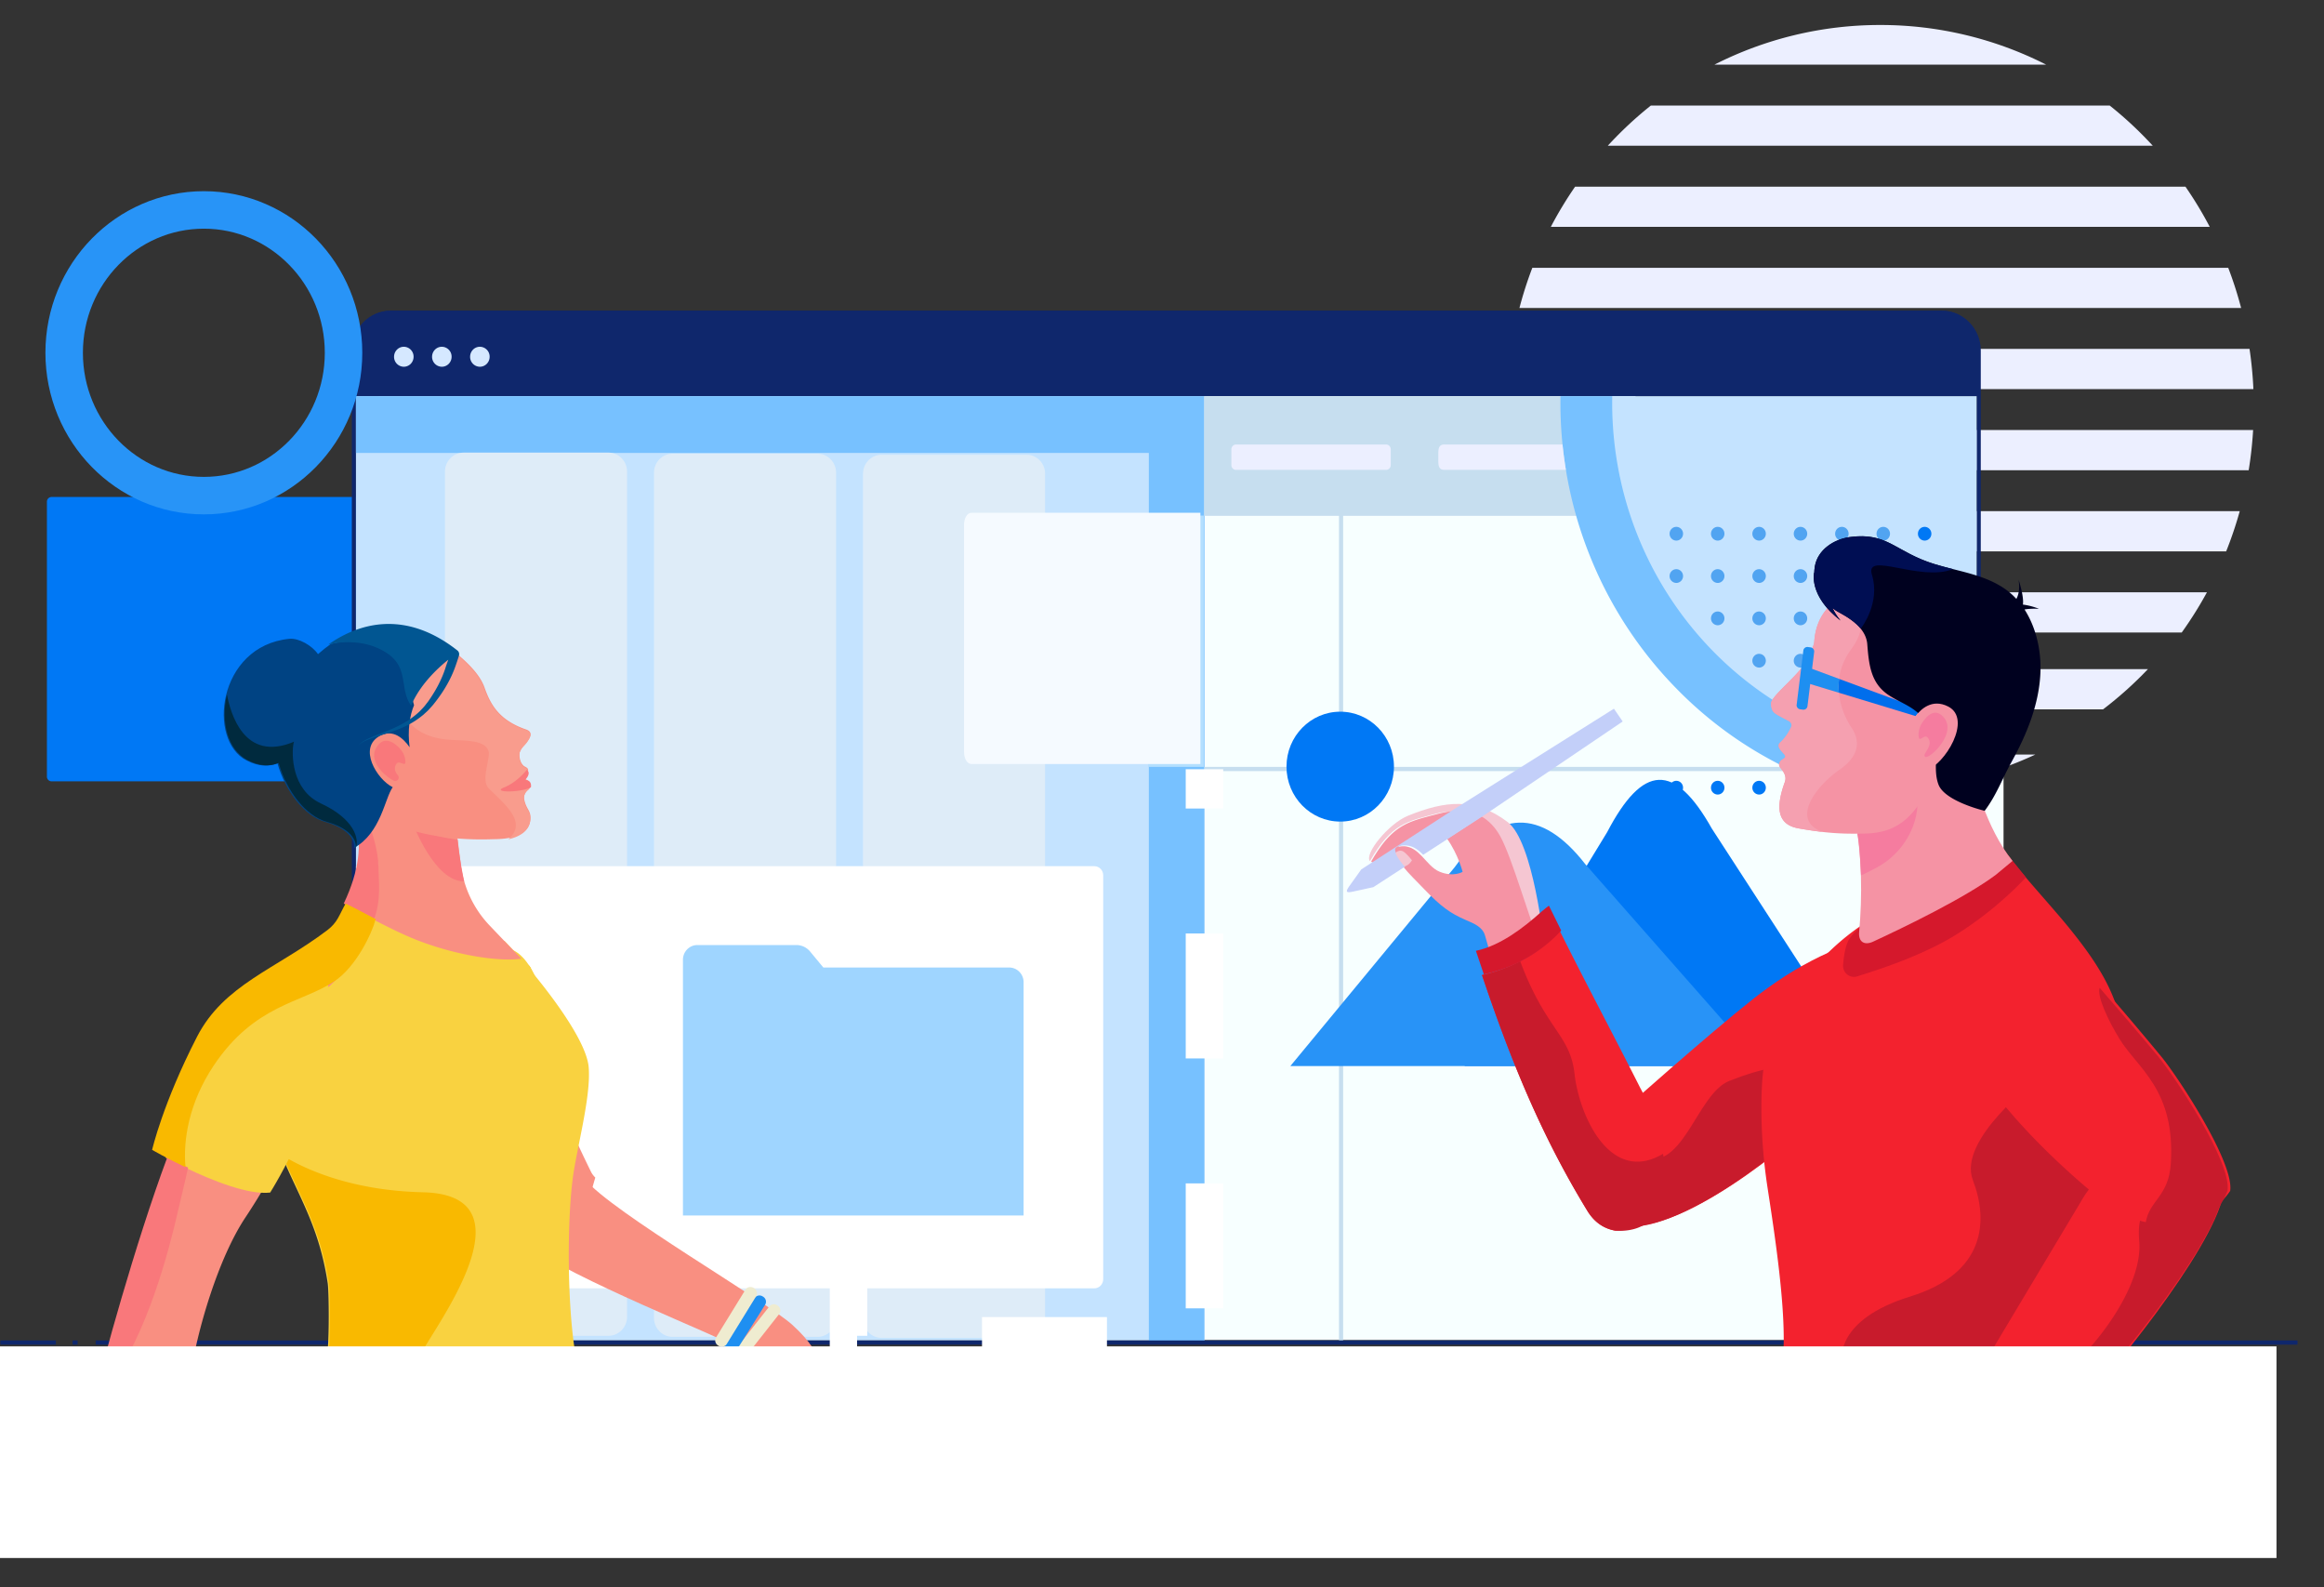
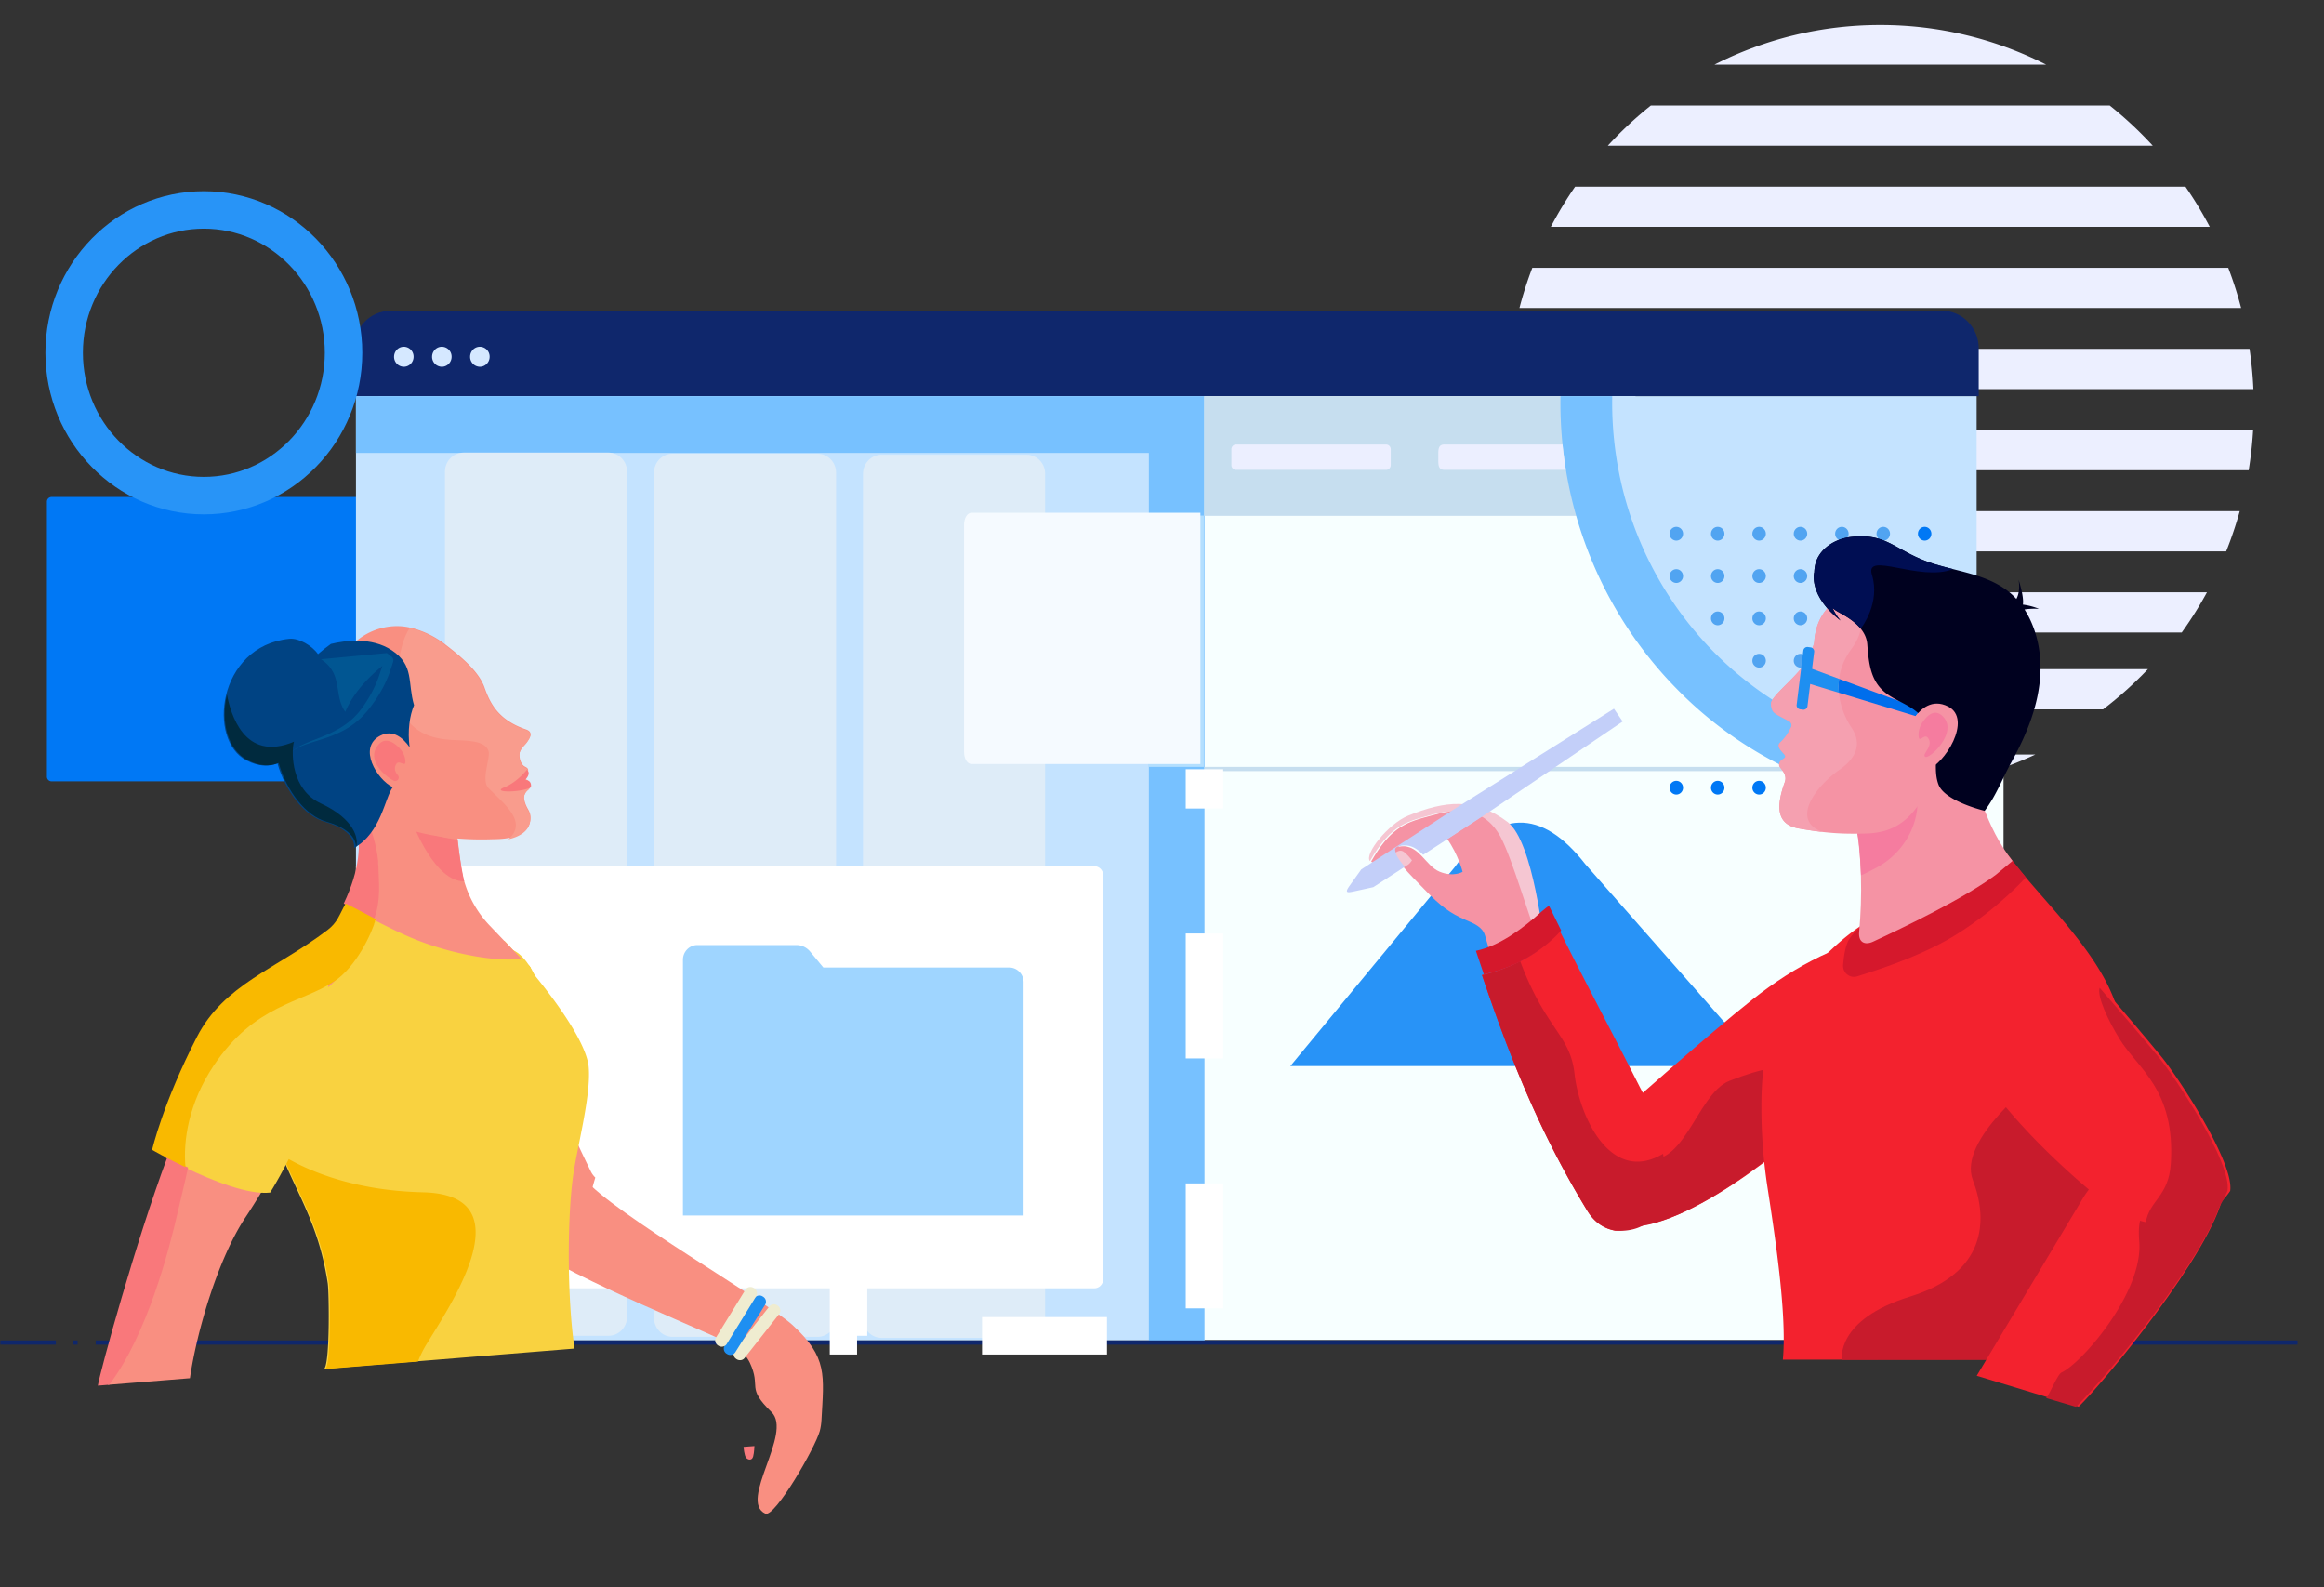
<svg xmlns="http://www.w3.org/2000/svg" width="186" height="127" fill="none">
  <rect width="100%" height="100%" fill="#333333" stroke="none" />
  <path d="M42.914 62.527H4.127a.377.377 0 01-.373-.381V40.152c0-.21.167-.381.373-.381h38.787v22.756z" fill="#0078F5" />
  <path d="M176.856 18.155a30.567 30.567 0 00-1.945-3.217h-48.848a30.73 30.73 0 00-1.944 3.217h52.737zM179.367 24.647a30.809 30.809 0 00-1.032-3.217H122.64a30.574 30.574 0 00-1.032 3.217h57.759zM128.678 11.663h43.619a30.391 30.391 0 00-3.447-3.217h-36.725a30.307 30.307 0 00-3.447 3.217zM180.349 31.14a31.51 31.51 0 00-.309-3.218h-59.104a31.23 31.23 0 00-.31 3.217h59.723zM163.758 5.171A29.238 29.238 0 00150.488 2a29.232 29.232 0 00-13.27 3.171h26.54zM171.905 53.55H129.07a30.295 30.295 0 003.592 3.219h35.651a30.295 30.295 0 003.592-3.218zM138.074 60.382a29.235 29.235 0 0012.413 2.752c4.429 0 8.632-.986 12.413-2.752h-24.826zM178.17 44.123a30.949 30.949 0 001.087-3.217h-57.538a30.71 30.71 0 001.086 3.217h55.365zM174.615 50.615a30.775 30.775 0 002.017-3.218h-52.289a30.446 30.446 0 002.017 3.218h48.255zM179.972 37.631c.172-1.055.291-2.129.355-3.217h-59.679c.064 1.088.183 2.162.355 3.217h58.969z" fill="#ECEFFF" />
  <path d="M130.85 30.025c0-.175.004-.349.007-.523H30.311v77.735h130.041v-48.38c-.663.05-1.332.076-2.006.076-15.186 0-27.496-12.943-27.496-28.908z" fill="#F7FFFF" />
  <path d="M155.425 24.865H31.263c-1.623 0-2.94 1.346-2.94 3.006v3.833h130.042V27.87c0-1.66-1.317-3.005-2.94-3.005z" fill="#0F276C" />
  <path d="M33.101 28.55c0 .441-.35.799-.782.799a.79.79 0 01-.781-.8c0-.44.35-.799.781-.799a.79.79 0 01.782.8zM36.144 28.55c0 .441-.35.799-.781.799a.79.79 0 01-.782-.8c0-.44.35-.799.782-.799a.79.79 0 01.781.8zM39.188 28.55c0 .441-.35.799-.782.799a.79.79 0 01-.781-.8c0-.44.35-.799.782-.799a.79.79 0 01.781.8z" fill="#D5E8FF" />
-   <path d="M28.489 107.295V28.04c0-1.564 1.244-2.837 2.774-2.837h124.162c1.53 0 2.774 1.273 2.774 2.837v79.255h.331V28.04c0-1.751-1.393-3.175-3.105-3.175H31.263c-1.712 0-3.105 1.424-3.105 3.175v79.255h.331z" fill="#0F276C" />
  <path d="M96.399 107.263h-67.91v-75.56h67.91v75.56z" fill="#C4E3FF" />
  <path d="M91.947 31.704h-63.46v4.544h63.46v71.059h4.445V31.704h-4.445z" fill="#77C1FF" />
-   <path d="M107.497 107.272h-.332V31.707h.332v75.565z" fill="#C6DEEF" />
  <path d="M157.601 61.708H96.399v-.338H157.6v.338zM130.574 41.28H96.371v-9.57h34.203v9.57z" fill="#C6DEEF" />
  <path d="M48.696 106.898H37.102c-.823 0-1.49-.683-1.49-1.524v-67.63c0-.842.667-1.524 1.49-1.524h11.594c.824 0 1.491.682 1.491 1.524v67.63c0 .841-.667 1.524-1.49 1.524zM65.425 106.983H53.831c-.823 0-1.49-.683-1.49-1.525v-67.63c0-.841.667-1.523 1.49-1.523h11.594c.824 0 1.491.682 1.491 1.524v67.629c0 .842-.667 1.525-1.49 1.525zM82.154 107.067H70.56c-.823 0-1.49-.682-1.49-1.524v-67.63c0-.841.667-1.524 1.49-1.524h11.594c.824 0 1.491.682 1.491 1.524v67.63c0 .842-.667 1.524-1.49 1.524z" fill="#DEECF8" />
  <path d="M128.704 31.704c-.003.169-.006.338-.006.508 0 15.526 12.309 28.113 27.495 28.113.674 0 1.343-.026 2.006-.075V31.704h-29.495z" fill="#C4E3FF" />
  <path d="M7.66 107.609h176.221v-.339H7.661v.339zM4.473 107.27H.028v.339h4.445v-.339zM5.811 107.609h.4v-.339h-.4v.339z" fill="#0F276C" />
  <path d="M154.577 42.712c0 .304-.241.55-.538.55a.544.544 0 01-.538-.55c0-.304.241-.55.538-.55.297 0 .538.246.538.55zM154.577 46.1c0 .303-.241.55-.538.55a.544.544 0 01-.538-.55c0-.305.241-.551.538-.551.297 0 .538.246.538.55zM154.577 49.486c0 .304-.241.55-.538.55a.544.544 0 01-.538-.55c0-.304.241-.55.538-.55.297 0 .538.246.538.55zM154.577 52.873c0 .304-.241.55-.538.55a.544.544 0 01-.538-.55c0-.304.241-.55.538-.55.297 0 .538.246.538.55zM154.577 56.26c0 .305-.241.55-.538.55a.544.544 0 01-.538-.55c0-.303.241-.55.538-.55.297 0 .538.246.538.55zM154.577 59.648c0 .304-.241.55-.538.55a.544.544 0 01-.538-.55c0-.304.241-.55.538-.55.297 0 .538.246.538.55zM154.577 63.035c0 .304-.241.55-.538.55a.544.544 0 01-.538-.55c0-.304.241-.55.538-.55.297 0 .538.246.538.55z" fill="#0078F5" />
  <path d="M151.265 42.712c0 .304-.241.55-.538.55a.545.545 0 01-.539-.55c0-.304.241-.55.539-.55.297 0 .538.246.538.55zM151.265 46.1c0 .303-.241.55-.538.55a.545.545 0 01-.539-.55c0-.305.241-.551.539-.551.297 0 .538.246.538.55zM151.265 49.486c0 .304-.241.55-.538.55a.545.545 0 01-.539-.55c0-.304.241-.55.539-.55.297 0 .538.246.538.55zM151.265 52.873c0 .304-.241.55-.538.55a.545.545 0 01-.539-.55c0-.304.241-.55.539-.55.297 0 .538.246.538.55zM151.265 56.26c0 .305-.241.55-.538.55a.545.545 0 01-.539-.55c0-.303.241-.55.539-.55.297 0 .538.246.538.55zM151.265 59.648c0 .304-.241.55-.538.55a.545.545 0 01-.539-.55c0-.304.241-.55.539-.55.297 0 .538.246.538.55z" fill="#51A4F1" />
  <path d="M151.265 63.035c0 .304-.241.55-.538.55a.545.545 0 01-.539-.55c0-.304.241-.55.539-.55.297 0 .538.246.538.55z" fill="#0078F5" />
  <path d="M147.952 42.712c0 .304-.241.55-.538.55a.545.545 0 01-.539-.55c0-.304.241-.55.539-.55.297 0 .538.246.538.55zM147.952 46.1c0 .303-.241.55-.538.55a.545.545 0 01-.539-.55c0-.305.241-.551.539-.551.297 0 .538.246.538.55zM147.952 49.486c0 .304-.241.55-.538.55a.545.545 0 01-.539-.55c0-.304.241-.55.539-.55.297 0 .538.246.538.55zM147.952 52.873c0 .304-.241.55-.538.55a.545.545 0 01-.539-.55c0-.304.241-.55.539-.55.297 0 .538.246.538.55zM147.952 56.26c0 .305-.241.55-.538.55a.545.545 0 01-.539-.55c0-.303.241-.55.539-.55.297 0 .538.246.538.55zM144.639 42.712c0 .304-.241.55-.538.55a.544.544 0 01-.538-.55c0-.304.241-.55.538-.55.297 0 .538.246.538.55zM144.639 46.1c0 .303-.241.55-.538.55a.544.544 0 01-.538-.55c0-.305.241-.551.538-.551.297 0 .538.246.538.55zM144.639 49.486c0 .304-.241.55-.538.55a.544.544 0 01-.538-.55c0-.304.241-.55.538-.55.297 0 .538.246.538.55zM144.639 52.873c0 .304-.241.55-.538.55a.544.544 0 01-.538-.55c0-.304.241-.55.538-.55.297 0 .538.246.538.55zM144.639 56.26c0 .305-.241.55-.538.55a.544.544 0 01-.538-.55c0-.303.241-.55.538-.55.297 0 .538.246.538.55zM141.327 42.712c0 .304-.241.55-.538.55a.545.545 0 01-.539-.55c0-.304.241-.55.539-.55.297 0 .538.246.538.55zM141.327 46.1c0 .303-.241.55-.538.55a.545.545 0 01-.539-.55c0-.305.241-.551.539-.551.297 0 .538.246.538.55zM141.327 49.486c0 .304-.241.55-.538.55a.545.545 0 01-.539-.55c0-.304.241-.55.539-.55.297 0 .538.246.538.55zM141.327 52.873c0 .304-.241.55-.538.55a.545.545 0 01-.539-.55c0-.304.241-.55.539-.55.297 0 .538.246.538.55z" fill="#51A4F1" />
  <path d="M141.327 63.035c0 .304-.241.55-.538.55a.545.545 0 01-.539-.55c0-.304.241-.55.539-.55.297 0 .538.246.538.55z" fill="#0078F5" />
  <path d="M138.014 42.712c0 .304-.241.55-.538.55a.544.544 0 01-.538-.55c0-.304.24-.55.538-.55.297 0 .538.246.538.55zM138.014 46.1c0 .303-.241.55-.538.55a.544.544 0 01-.538-.55c0-.305.24-.551.538-.551.297 0 .538.246.538.55zM138.014 49.486c0 .304-.241.55-.538.55a.544.544 0 01-.538-.55c0-.304.24-.55.538-.55.297 0 .538.246.538.55z" fill="#51A4F1" />
  <path d="M138.014 63.035c0 .304-.241.55-.538.55a.544.544 0 01-.538-.55c0-.304.24-.55.538-.55.297 0 .538.246.538.55z" fill="#0078F5" />
  <path d="M134.702 42.712c0 .304-.241.55-.539.55a.544.544 0 01-.538-.55c0-.304.241-.55.538-.55.298 0 .539.246.539.55zM134.702 46.1c0 .303-.241.55-.539.55a.544.544 0 01-.538-.55c0-.305.241-.551.538-.551.298 0 .539.246.539.55z" fill="#51A4F1" />
  <path d="M134.702 63.035c0 .304-.241.55-.539.55a.544.544 0 01-.538-.55c0-.304.241-.55.538-.55.298 0 .539.246.539.55z" fill="#0078F5" />
  <path d="M87.579 103.101h-59.09V69.316h59.09c.396 0 .716.328.716.733v32.319c0 .405-.32.733-.716.733z" fill="#fff" />
  <path d="M65.897 77.427l-1.06-1.279a1.423 1.423 0 00-1.095-.52h-7.929c-.637 0-1.154.529-1.154 1.18V97.27h27.264V78.604c0-.65-.515-1.177-1.15-1.177H65.896z" fill="#9FD5FF" />
  <path d="M96.344 61.37h-4.417V41.258h4.417V61.37z" fill="#B3DFFF" />
  <path d="M110.933 37.603H98.925a.378.378 0 01-.373-.381v-1.27c0-.21.168-.381.373-.381h12.008c.205 0 .373.171.373.38v1.271c0 .21-.168.381-.373.381z" fill="#ECEFFF" />
  <path d="M156.524 60.325c-15.186 0-27.495-12.587-27.495-28.113 0-.17.003-.339.006-.508h-4.141c-.003.176-.006.331-.006.508a32.775 32.775 0 00.438 5.391 32.603 32.603 0 002.05 7.201 32.276 32.276 0 006.778 10.28 31.502 31.502 0 0010.054 6.931 30.849 30.849 0 0014.303 2.478v-4.242c-.656.049-1.319.074-1.987.074z" fill="#77C1FF" />
  <path d="M115.612 35.57c-.547 0-.497.458-.497 1.017 0 .559-.05 1.016.497 1.016h9.714a32.778 32.778 0 01-.27-2.032h-9.444z" fill="#ECEFFF" />
-   <path d="M111.564 61.35c0 2.429-1.925 4.397-4.3 4.397s-4.3-1.968-4.3-4.397c0-2.428 1.925-4.396 4.3-4.396s4.3 1.968 4.3 4.396zM128.625 66.599l-11.412 18.71h32.114l-12.321-19c-2.994-5.32-5.522-5.177-8.381.29z" fill="#0078F5" />
  <path d="M116.425 69.397L103.274 85.31h37.821L126.874 69.15c-3.526-4.526-7.083-4.404-10.449.246z" fill="#2893F7" />
  <path d="M47.316 93.806c-2.019-4.124-2.837-6.19-5.471-13.327l-8 3.242c1.257 2.677 6.042 14.225 8.33 15.692.04.025-.719-.319.124.077 3.427 3.199 4.184-1.292 5.345-5.256a1.77 1.77 0 01-.328-.428z" fill="#F98F81" />
  <path d="M42.473 77.472c.87 2.373 3.33 10.855 3.33 10.855l-4.247.544-5.237.67s-5.419-9.335-2.938-9.73c1.24-.196 2.935-.898 4.528-1.54 2.221-.894 4.245-1.67 4.564-.8z" fill="#F9B900" />
  <path d="M37.683 82.22c-1.063-.663 1.544-9.837 4.768-4.804 1.379 2.152 3.362 10.887 3.362 10.887l-4.28.547c-.55-1.776-1.875-5.4-3.85-6.63z" fill="#F9D240" />
  <path d="M65.612 114.514c.078-.292.12-.592.136-.896.189-3.554.508-4.987-2.316-7.578-2.1-1.926-14.434-9.012-16.614-11.666-1.006-.496-2.19-2.86-4.604-3.354-1.655-.194-6.259 3.96-.093 8.56 3.74 2.786 15.332 7.309 16.809 8.206.4.244.889.85 1.087 1.274.936 2.006-.345 1.924 1.73 3.942 1.729 1.683-2.661 7.114-.495 8.126.749.35 4.002-5.282 4.36-6.614z" fill="#F98F81" />
  <path d="M61.574 104.547l-2.775 3.525a.465.465 0 00.1.655l.023.018c.212.163.51.134.666-.066l2.775-3.525a.465.465 0 00-.1-.655l-.023-.018a.477.477 0 00-.666.066z" fill="#EFECD0" />
  <path d="M60.386 103.883l-2.391 3.808a.47.47 0 00.169.645l.025.016a.478.478 0 00.658-.134l2.392-3.808a.47.47 0 00-.17-.645l-.025-.016a.478.478 0 00-.658.134z" fill="#1E8FF1" />
  <path d="M59.662 103.206l-2.357 3.831c-.133.216-.055.504.175.644l.026.015c.23.14.524.077.657-.139l2.357-3.831a.469.469 0 00-.175-.643l-.026-.016c-.23-.139-.524-.077-.657.139z" fill="#EFECD0" />
  <path d="M14.91 93.477a45.274 45.274 0 01-1.652-.832c1.354-3.631 2.652-6.837 3.485-8.315 2.168-3.852 4.381-6.403 7.514-8.213.212-.093.384-.166.5-.212.056-.053.112-.105.169-.156 1.145-.6 2.41-1.113 3.836-1.564l-2.824 11.304c-1.892 4.083-3.794 8.185-6.291 11.931-2.167 3.251-3.88 9.022-4.445 12.872l-6.57.531c3.322-5.57 4.396-11.357 5.45-14.19.353-.95.589-2.013.827-3.156z" fill="#F98F81" />
  <path d="M27.44 77.785c1.31-1.596 2.448-3.498 2.788-4.709.834.318 1.687.646 2.533 1.003 3.157 1.332 5.701 1.493 7.611 1.214 1.624 1.657 6.516 7.378 6.744 10.116.198 2.376-.982 6.56-1.281 8.935-.466 3.693-.408 9.914.15 13.576l-12.62 1.021-7.417.601c.469-.512.386-6.145.284-6.826-.678-4.498-2.243-6.8-3.699-10.28a32.5 32.5 0 01-1.108-3.054c-.459-1.497-.884-3.048-.75-4.62.085-.986.387-1.94.7-2.884 2.156-1.131 4.172-1.784 6.065-4.093z" fill="#F9D240" />
  <path d="M28.656 64.105s4.703-.666 7.596.116l.63 4.981a8.569 8.569 0 002.26 4.815c.343.362 2.214 2.32 2.59 2.704-1.907.28-5.68-.354-8.832-1.683-1-.422-1.946-.9-2.998-1.44.445-1.583.353-2.905.33-4.205-.04-2.293-1.576-5.288-1.576-5.288z" fill="#F98F81" />
  <path d="M28.541 65.85l.15-1.874s1.554 3.021 1.592 5.331c.022 1.31.243 2.688-.365 4.321-.73-.375-1.467-.861-2.408-1.318 1.31-2.759 1.38-4.74 1.031-6.46zM36.623 67.206c-.523-.092-2.448-.309-3.54-1.204 0 0 1.72 4.56 4.063 4.53 0 0-.396-1.876-.523-3.326z" fill="#F9787B" />
  <path d="M26.327 102.744c-.678-4.492-2.24-6.79-3.695-10.265 1.694 1.037 5.4 2.796 11.22 2.934 8.289.195 2.116 9.137.238 12.236a8.22 8.22 0 00-.639 1.31l-7.407.6c.468-.511.385-6.136.283-6.815z" fill="#F9B900" />
  <path d="M23.59 77.05c.334-.42.714-.797 1.105-1.164l.177-.07s1.453.294 1.548 5.165c.131 6.725-4.798 14.455-4.798 14.455-1.75.2-4.645-.967-6.77-1.983-1.073-2.235-.112-5.795 1.828-8.812 1.047-1.629 5.89-6.306 6.91-7.59z" fill="#F9D240" />
  <path d="M13.396 92.599c.45.237 1.018.529 1.657.835-.24 1.145-.587 2.51-.812 3.498-.69 3.034-2.458 9.89-5.497 13.882l-.914.073c.204-1.194 3.007-11.445 5.566-18.288z" fill="#F9787B" />
  <path d="M12.175 92.02s1.135.655 2.672 1.389c-.204-2.146.268-5.16 2.255-8.133 3.287-4.913 7.03-5 9.65-6.741 1.736-1.153 2.984-3.77 3.324-4.978-.82-.42-1.602-.863-2.415-1.245-.537.945-.634 1.496-1.47 2.13-4.122 3.122-8.276 4.357-10.42 8.522-2.744 5.332-3.596 9.055-3.596 9.055z" fill="#F9B900" />
  <path d="M96.074 61.14H77.742c-.323 0-.585-.425-.585-.95V41.986c0-.525.262-.95.585-.95h18.332V61.14z" fill="#F5FAFF" />
-   <path d="M62.269 111.863c-.08.395-.48.957-.786 1.703-.595 1.455-.447 3.425-1.234 3.358-.823-.069-.65-2.247-.692-3.134-.041-.886-.295-3.633.386-4.981 1.07-2.118 2.39 2.736 2.326 3.054z" fill="#F98F81" />
  <path d="M60.38 115.722l-.868.065s.049.699.211.881c.162.182.464.223.554-.104.09-.327.103-.842.103-.842z" fill="#F9787B" />
  <path d="M28.688 51.164c1.198-.923 2.779-1.278 4.213-.92l.024.005c.991.25 1.91.7 2.72 1.33 1.157.899 2.658 2.1 3.13 3.431.451 1.271 1.098 2.598 3.31 3.359.56.192.394.552.145.92-.25.369-.462.455-.617.863-.064.17-.081.78.29 1.125.046.044.18.105.222.132.306.193.058.447-.112.703-.06.09-.03.204.066.25.158.077.353.226.353.497a.359.359 0 01-.155.294.854.854 0 00-.315.847c.168.79.533.85.492 1.526-.057.944-.842 1.338-1.608 1.505-.584.127-1.157.122-1.39.128-.757.02-7.314.33-10.284-2.867-6.4-6.89-2.952-11.225-.484-13.128z" fill="#F98F81" />
  <path d="M39.102 63.071c-.638-.645.182-2.436-.009-2.984-.342-.984-2.221-.771-3.305-.905-1.937-.166-3.555-1.148-3.824-3.3-.329-2.621.184-4.73.843-5.634a7.475 7.475 0 012.753 1.34c1.171.905 2.69 2.114 3.167 3.453.455 1.278 1.108 2.612 3.348 3.38.567.194.398.555.145.925s-.468.456-.625.866c-.065.17-.084.784.291 1.13.048.044.183.106.226.133.31.195.058.45-.114.706a.168.168 0 00.068.253c.159.077.355.228.355.499a.354.354 0 01-.143.284c-.26.21-.402.526-.341.829.166.825.547.879.503 1.566-.06.949-.976 1.384-1.752 1.55 1.558-1.367-.267-2.759-1.586-4.09z" fill="#F99C8D" />
  <path d="M42.166 61.601s-.76.99-1.814 1.41c-1.054.423 1.24.443 2.138 0 0 0 .129-.597-.473-.586 0 0 .546-.52.149-.824zM30.116 59.84c.59-1.007 1.392-.44 1.823-.006.24.241.415.54.48.876.017.094.028.193.024.288-.016.383-.513-.206-.727.143-.229.372-.061.672.136.912.07.084.082.204.024.302l-.005.009a.278.278 0 01-.368.107c-.814-.44-2.003-1.58-1.387-2.632z" fill="#F9787B" />
  <path d="M18.092 55.645c.525-2.182 2.183-4.241 5.066-4.524.75-.073 1.815.533 2.293 1.227.326-.287.669-.563 1.033-.818 1.114-.269 3.248-.569 4.872.508 1.82 1.206 1.245 2.587 1.782 4.397-.352.83-.53 2.047-.354 3.365-.525-.75-1.33-1.45-2.345-.929-1.837.945-.274 3.503.991 4.127-.64.883-.933 3.651-3.095 4.862 0 0 .283-1.348-2.332-2.094-1.643-.468-3.16-2.428-3.799-4.684-.7.289-1.518.267-2.47-.224-1.582-.816-2.157-3.073-1.642-5.213z" fill="#004383" />
  <path d="M18.166 55.602c.284 1.434 1.347 5.45 5.369 3.753l-.044.14c-.155.826-.186 3.699 2.2 4.805 2.681 1.242 3.073 2.855 2.784 3.558 0 0 .286-1.353-2.347-2.1-1.655-.471-3.182-2.438-3.824-4.701-.704.29-1.53.268-2.487-.225-1.593-.819-2.17-3.084-1.651-5.23z" fill="#002A3E" />
-   <path d="M30.959 52.26c-1.617-1.072-3.574-.95-4.683-.68 2.588-1.817 6.1-2.618 9.951.186v-.002s.27.203.376.287a.377.377 0 01.13.409c-.1.344-.293.897-.36 1.07a9.21 9.21 0 01-.647 1.344c-.245.43-.527.838-.825 1.228l-.228.29c-.078.095-.166.188-.25.281-.16.193-.355.354-.537.524-.387.316-.796.6-1.237.82-.437.223-.889.406-1.346.56-.456.155-.916.287-1.369.437-.448.153-.908.316-1.272.637.341-.347.799-.547 1.24-.733.445-.183.895-.347 1.334-.531a9.88 9.88 0 001.27-.636 6.368 6.368 0 001.11-.852c.157-.17.326-.329.46-.517.07-.092.144-.18.212-.274l.198-.292c.258-.393.497-.796.698-1.214.204-.417.377-.845.508-1.28.024-.077.099-.287.185-.529-.902.724-2.277 2.024-2.976 3.677-.967-1.374-.13-3.007-1.942-4.21z" fill="#015692" />
+   <path d="M30.959 52.26v-.002s.27.203.376.287a.377.377 0 01.13.409c-.1.344-.293.897-.36 1.07a9.21 9.21 0 01-.647 1.344c-.245.43-.527.838-.825 1.228l-.228.29c-.078.095-.166.188-.25.281-.16.193-.355.354-.537.524-.387.316-.796.6-1.237.82-.437.223-.889.406-1.346.56-.456.155-.916.287-1.369.437-.448.153-.908.316-1.272.637.341-.347.799-.547 1.24-.733.445-.183.895-.347 1.334-.531a9.88 9.88 0 001.27-.636 6.368 6.368 0 001.11-.852c.157-.17.326-.329.46-.517.07-.092.144-.18.212-.274l.198-.292c.258-.393.497-.796.698-1.214.204-.417.377-.845.508-1.28.024-.077.099-.287.185-.529-.902.724-2.277 2.024-2.976 3.677-.967-1.374-.13-3.007-1.942-4.21z" fill="#015692" />
  <path d="M140.255 79.987c-3.525 2.78-10.57 9.056-10.57 9.056-1.411 1.173-2.319 3.525-2.32 5.658-.001 1.344.741 2.61 1.933 3.3 4.95 1.36 14.716-7.115 15.85-8.32l1.458-3.21 5.515-12.148c-4.834 1.109-8.34 2.884-11.866 5.664z" fill="#F3222E" />
  <path d="M138.408 86.498c-2.708 1.073-3.716 7.736-7.346 6.005-.018-.008-.036-.019-.053-.028l-1.67 5.596c4.956 1.198 14.527-7.132 15.647-8.324l1.45-3.2c-2.113-.579-2.519-2.23-8.028-.049z" fill="#C81B2C" />
  <path d="M167.377 108.806c-.388-5.928.152-14.114 1.596-19.883.461-1.84 1.016-3.694.938-5.587-.145-3.462-2.071-6.307-4.264-9.024-1.504-1.862-4.22-4.76-5.199-6.231 0 0-3.452 2.105-5.276 2.992-1.484.722-3.065 1.243-4.532 1.997-2.577 1.326-4.733 3.344-6.501 5.61-.914 1.172-1.739 2.427-2.271 3.807-.72 1.865-.882 3.89-.895 5.885a42.141 42.141 0 00.484 6.628c.553 3.615 1.581 10.166 1.232 13.806h24.688z" fill="#F3222E" />
  <path d="M160.6 68.296l1.544 1.916s-2.241 2.514-5.613 4.6c-2.305 1.426-5.206 2.492-7.899 3.325-.587.182-1.172-.295-1.121-.92.059-.735.193-1.605.496-2.077 1.738-2.71 12.593-6.844 12.593-6.844z" fill="#D5182C" />
  <path d="M148.795 74.595c.252-2.825.255-6.078-.374-9.292l8.313-11.67s.169 10.033 4.338 15.264l-1.358 1.127c-2.511 1.863-7.333 4.19-9.804 5.334-.695.321-1.184.014-1.115-.763z" fill="#F593A4" />
  <path d="M153.289 64.314c.179-.287.247.317-.005 1.253-.462 1.715-1.65 3.128-3.205 3.924-.474.243-.85.452-1.132.555 0 0-.124-2.916-.305-3.324 0 0 3.696-.883 4.647-2.408z" fill="#F57C9F" />
  <path d="M163.021 86.405s-6.376 4.774-5.124 8.034c1.253 3.26 1.025 7.451-5.01 9.314-6.035 1.863-5.466 5.069-5.466 5.069l19.956-.016s-.598-15.066 2.476-23.216c3.075-8.15-6.832.815-6.832.815z" fill="#C81B2C" />
  <path d="M143.196 57.716c-1.239-.674-1.39-.63-1.454-1.382-.056-.647 2.436-2.407 2.981-3.714.12-.288.46-.954.48-1.266.153-2.332 1.65-3.182 1.65-3.182.048-.052.096-.101.145-.151 2.846-2.963 5.297-3.076 10.36.517 5.149 3.654-.26 7.196-2.375 12.962-1.497 4.08-3.304 5.14-5.636 5.202-1.274.034-2.256.014-3.444-.12a33.235 33.235 0 01-1.944-.288c-1.747-.304-1.845-1.683-1.113-3.706.233-.645-.377-1.081-.445-1.305-.038-.124.012-.37.291-.53.216-.126.25-.24.087-.417-.29-.317-.608-.629-.291-.927.478-.45.71-.896.861-1.215a.367.367 0 00-.153-.478z" fill="#F593A4" />
  <path d="M143.196 57.716c-1.239-.674-1.39-.63-1.454-1.382-.056-.647 2.436-2.407 2.981-3.714.12-.288.46-.954.481-1.266.152-2.332 1.649-3.182 1.649-3.182.048-.052.097-.101.145-.151l.615.366s2.565.817.547 3.57c-.59.804-.874 1.611-.969 2.37l-2.452-.907-.365 1.166 2.801.85c.126 1.327.726 2.37.985 2.755.463.688 1.051 2.021-.925 3.398-1.949 1.356-3.977 4.091-1.332 4.992a33.297 33.297 0 01-1.943-.287c-1.748-.304-1.846-1.683-1.114-3.706.233-.645-.377-1.081-.445-1.305-.038-.124.012-.37.291-.53.216-.126.25-.24.087-.417-.29-.317-.608-.629-.291-.927.478-.45.71-.896.861-1.215a.366.366 0 00-.153-.478z" fill="#F5A0B0" />
  <path d="M147.191 54.327l6.623 2.45a2.737 2.737 0 00-.264.257c-.101.092-.13.148-.23.271l-6.145-1.868a4.995 4.995 0 01.016-1.11z" fill="#006EEC" />
  <path d="M144.739 53.42l2.452.907c-.049.385-.05.758-.016 1.11l-2.8-.851.364-1.166z" fill="#1E8FF1" />
  <path d="M144.073 56.761l.229.03a.322.322 0 00.359-.285l.534-4.333a.327.327 0 00-.278-.366l-.229-.03a.323.323 0 00-.359.285l-.534 4.333a.326.326 0 00.278.366z" fill="#1E8FF1" />
  <path d="M162.032 48.775c.47-.093 1.158-.053 1.158-.053a5.396 5.396 0 00-1.289-.34c.104-.64-.342-1.983-.342-1.983.118.792-.035 1.269-.181 1.529a5.434 5.434 0 00-.796-.718c-1.27-.925-2.774-1.288-4.275-1.667-.495-.125-.99-.252-1.477-.401-3.139-.965-3.738-2.571-6.78-2.163-1.246.167-2.568.992-2.798 2.348a3.773 3.773 0 00-.049.503l-.009-.002s-.463 1.854 2.121 3.835c0 0-.362-.388-.646-1 .09.07.167.126.223.168.256.19 1.341.644 2.014 1.46.289.352.503.77.541 1.264.131 1.733.315 3.111 1.661 4.038.633.436 1.353.705 1.987 1.14.89.612 1.604 1.59 1.79 2.725.18 1.106-.133 2.302.265 3.337.518 1.343 3.692 2.092 3.692 2.092.94-1.248 1.391-2.54 2.156-3.923 1.201-2.173 2.192-4.57 2.305-7.108.08-1.781-.345-3.643-1.271-5.081z" fill="#00011F" />
  <path d="M146.892 48.83c-.056-.041-.133-.097-.223-.168.283.613.645 1.001.645 1.001-2.583-1.98-2.12-3.835-2.12-3.835l.009.001c.005-.16.019-.328.049-.502.23-1.356 1.551-2.18 2.798-2.348 3.042-.408 3.641 1.198 6.78 2.162.486.15.982.277 1.477.402-.004.002-.007.006-.011.007-2.657 1.033-7.077-1.487-6.477.452.694 2.243-.836 4.223-.836 4.223l-.063.08c-.673-.816-1.772-1.285-2.028-1.475z" fill="#000E53" />
  <path d="M153.015 57.823c.051-.104.106-.208.167-.31 0 0 .057-.1.164-.243.354-.47 1.267-1.402 2.576-.73 1.965 1.009-.295 4.679-1.754 5.096-1.383.396-2.088-1.9-1.153-3.813z" fill="#F593A4" />
  <path d="M153.552 58.73c.011-.341.135-.667.326-.947.345-.505 1.021-1.208 1.725-.328 1.009 1.261-1.178 3.311-1.514 3.11-.337-.2.746-.874.189-1.54-.253-.303-.638.365-.708-.008a1.31 1.31 0 01-.018-.287z" fill="#F57C9F" />
  <path d="M119.879 67.242c-1.1-1.938-2.819-2.702-5.01-2.11-2.175.589-3.505.744-5.227 3.78-.474-.574 1.493-3.004 3.05-3.634 2.947-1.192 5.334-1.488 7.968.503 2.082 1.573 2.914 9.78 2.914 9.78l-.697.402c-.66-1.768-2.174-7.271-2.998-8.721z" fill="#F5C6D2" />
  <path d="M112.314 67.771c.098-.008.192-.008.282 0a3.84 3.84 0 00-.909.375c-.02-.219.162-.334.627-.375zM109.931 69.047a.327.327 0 01-.187-.11c1.735-3.043 3.075-3.199 5.266-3.787.447-.121.882-.203 1.302-.241l-6.375 4.14-.006-.002z" fill="#F593A4" />
  <path d="M112.153 67.728c.098-.009.192-.008.282 0 .544.044.948.364 1.319.743.468.479.884 1.052 1.467 1.29 1.12.456 1.837.009 1.837.009s-.343-1.372-1.234-2.643l2.743-1.79c.586.332 1.098.852 1.512 1.6.967 1.75 2.421 6.975 3.267 8.872l-4.151.254-.34-1.19c-.203-.71-.886-.964-1.569-1.261-1.194-.52-1.934-1.037-3.308-2.465-.586-.609-1.29-1.296-1.642-1.753-.472-.613-.789-1.027-.812-1.29-.02-.22.163-.336.629-.376z" fill="#F593A4" />
  <path d="M107.98 70.93l.969-1.355.952-.617 6.379-4.139 12.89-8.105.701 1.023-11.13 7.533-3.882 2.518-.956.62c-.373-.38-.779-.7-1.326-.745a1.661 1.661 0 00-.283 0c-.469.04-.652.157-.633.376.024.264.343.68.817 1.294l-2.563 1.662c-.001 0-1.664.368-1.702.37-.48.095-.526-.002-.233-.435z" fill="#C3CFF9" />
  <path d="M111.685 68.236s.329-.277.618-.101c.29.175.703.709.703.709s-.238.434-.608.481c0 0-.582-.659-.713-1.089z" fill="#F5C6D2" />
  <path d="M166.82 95.697s3.704-5.75 7.344-4.792c1.345.354 2.681 1.623 3.818 4.44-.011.083-.027.168-.043.254-.899 4.558-9.543 15.018-11.574 16.974l-1.764-.535-.573-.174-5.821-1.767 8.613-14.4z" fill="#F3222E" />
  <path d="M177.971 95.3a5.068 5.068 0 01-.045.254c-.909 4.567-9.713 15.064-11.782 17.029l-1.801-.532-.585-.173c.209-.134.909-1.895 1.233-2.043 1.619-.738 6.575-6.439 6.221-10.507-.353-4.069 2.46-2.608 2.549-6.05.022-.845.384-1.671.305-2.414 1.374.35 2.74 1.618 3.905 4.436z" fill="#C81B2C" />
  <path d="M162.522 71.274c1.821 3.013 3.516 5.087 5.829 7.802 1.306 1.533 2.808 3.27 4.643 5.498 1.311 1.592 5.836 8.468 5.497 10.73a5.96 5.96 0 01-2.782 2.216c-2.049.806-4.552.56-6.592-.875l-1.087-.764c-.908-.685-10.141-8.253-11.574-14.384-1.217-5.206 6.066-10.223 6.066-10.223z" fill="#F3222E" />
  <path d="M173.742 93.096c.368-5.899-2.653-7.587-4.104-9.949-.928-1.511-1.819-3.424-1.594-4.098 1.318 1.534 2.834 3.272 4.686 5.502 1.323 1.593 5.89 8.475 5.549 10.74-1.744 4.414-5.892 3.241-6.552 2.562.291-1.811 1.848-2.08 2.015-4.757z" fill="#C81B2C" />
  <path d="M124.831 74.486a11.52 11.52 0 01-3.155 2.42c-.866.453-1.884.852-3.065 1.114 2.268 6.727 4.699 12.758 8.442 18.88.582.952 1.363 1.445 2.27 1.595l.18-.142c3.17-2.511 4.065-6.972 2.13-10.62l-.366-.689c-2.345-4.637-4.22-8.109-6.436-12.558z" fill="#F3222E" />
  <path d="M126.016 85.928c-.351-3.143-2.288-3.498-4.345-9.001a12.25 12.25 0 01-3.059 1.112c2.263 6.717 4.688 12.739 8.423 18.852.605.991 1.427 1.484 2.382 1.61 5.076.136 3.682-6.167 3.682-6.167-4.207 2.498-6.704-3.018-7.083-6.406z" fill="#C81B2C" />
  <path d="M123.401 72.93c.201-.18.566-.454.566-.454.336.689.663 1.35.983 1.993-.999 1.096-2.999 2.806-6.191 3.51l-.637-1.89c1.938-.407 3.79-1.816 5.279-3.159z" fill="#D5182C" />
  <path d="M67.91 97.583v9.315h28.489V61.559" stroke="#fff" stroke-width="3" stroke-dasharray="10 10" />
  <path d="M16.315 16.8c6.17 0 11.18 5.123 11.18 11.432s-5.01 11.431-11.18 11.431-11.18-5.122-11.18-11.431c0-6.31 5.01-11.432 11.18-11.432z" stroke="#2894F7" stroke-width="3" />
-   <path d="M182.197 107.745v16.935H0v-16.935h182.197z" fill="#fff" />
</svg>